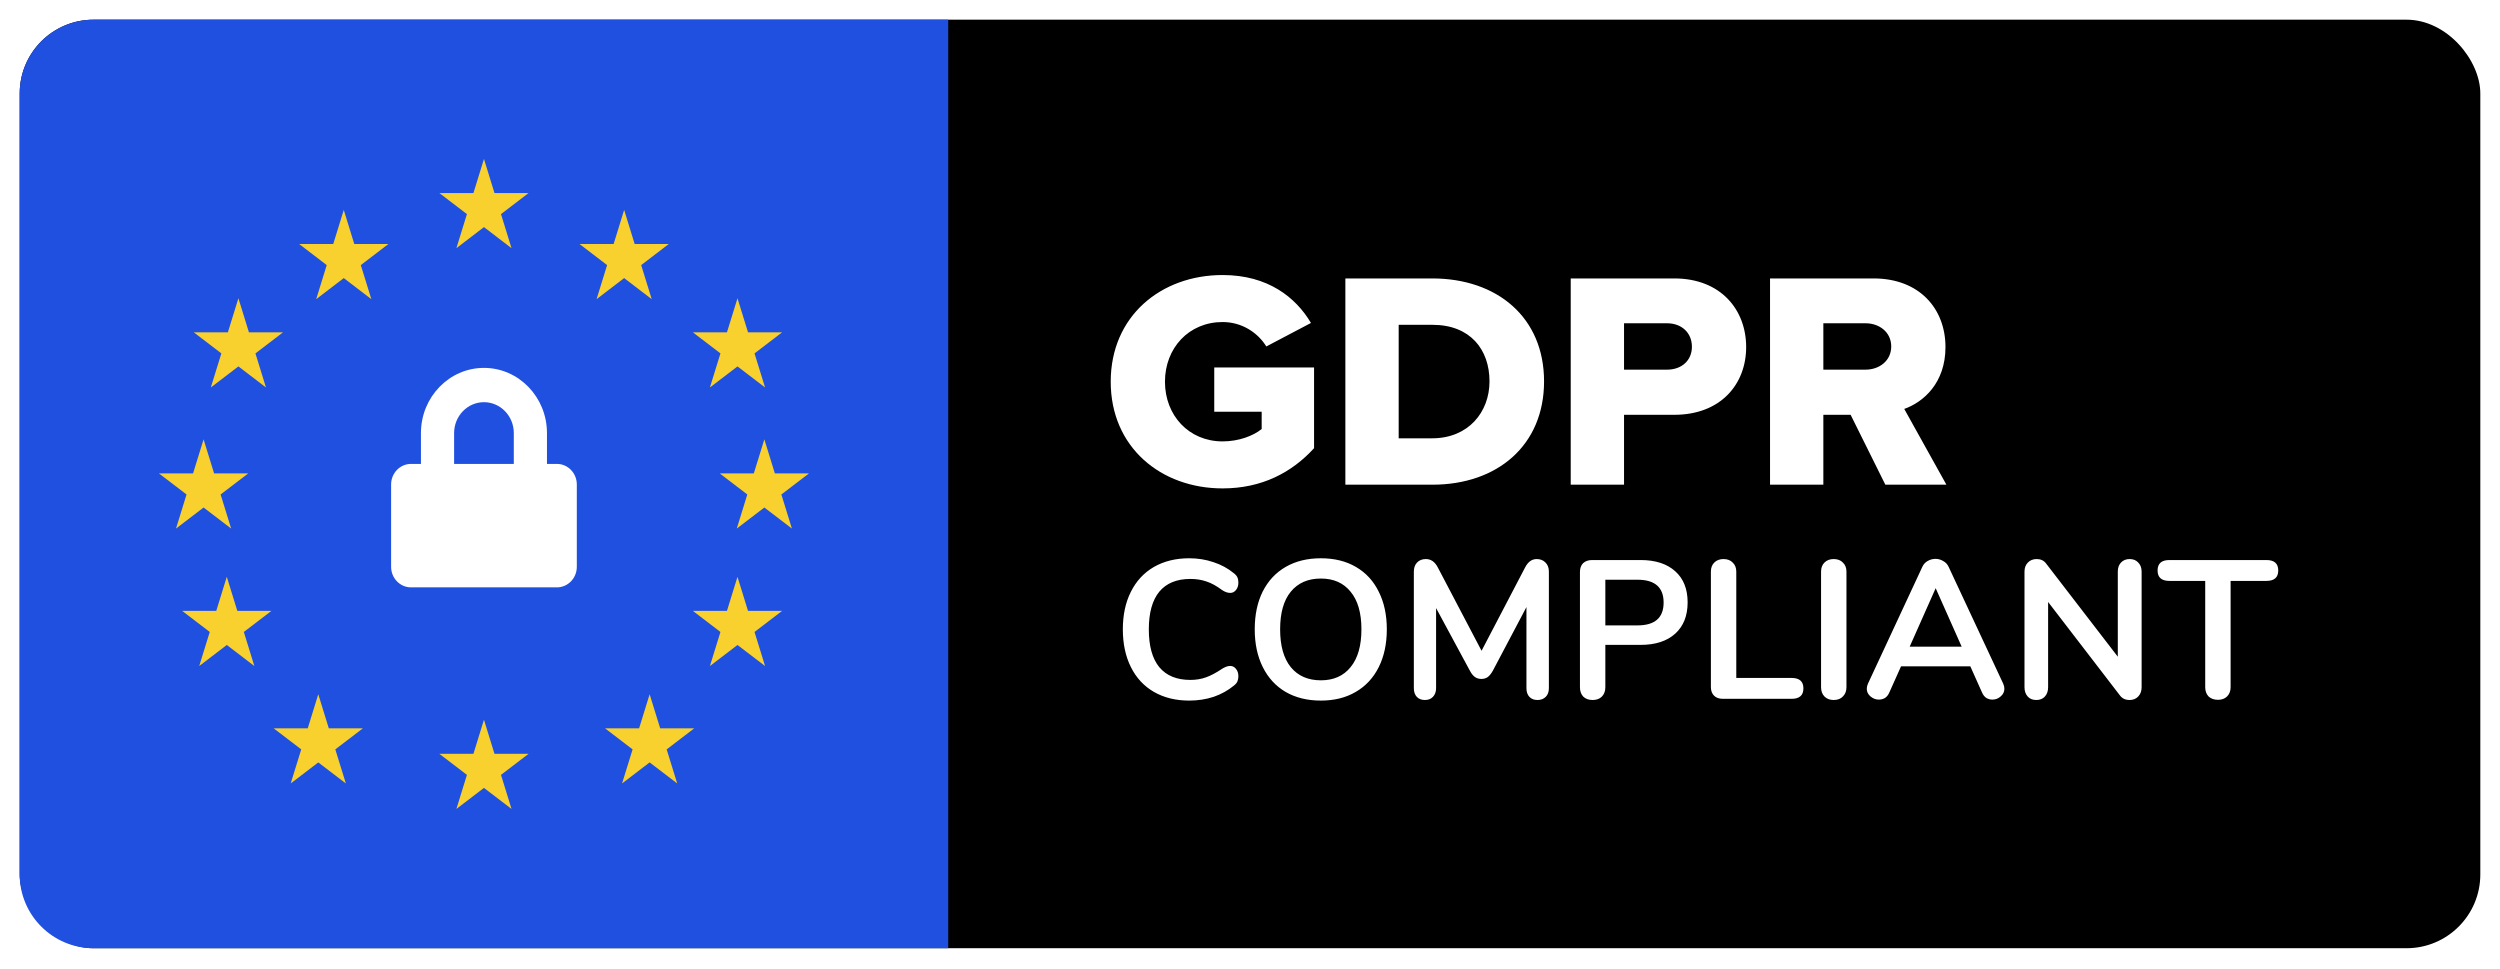
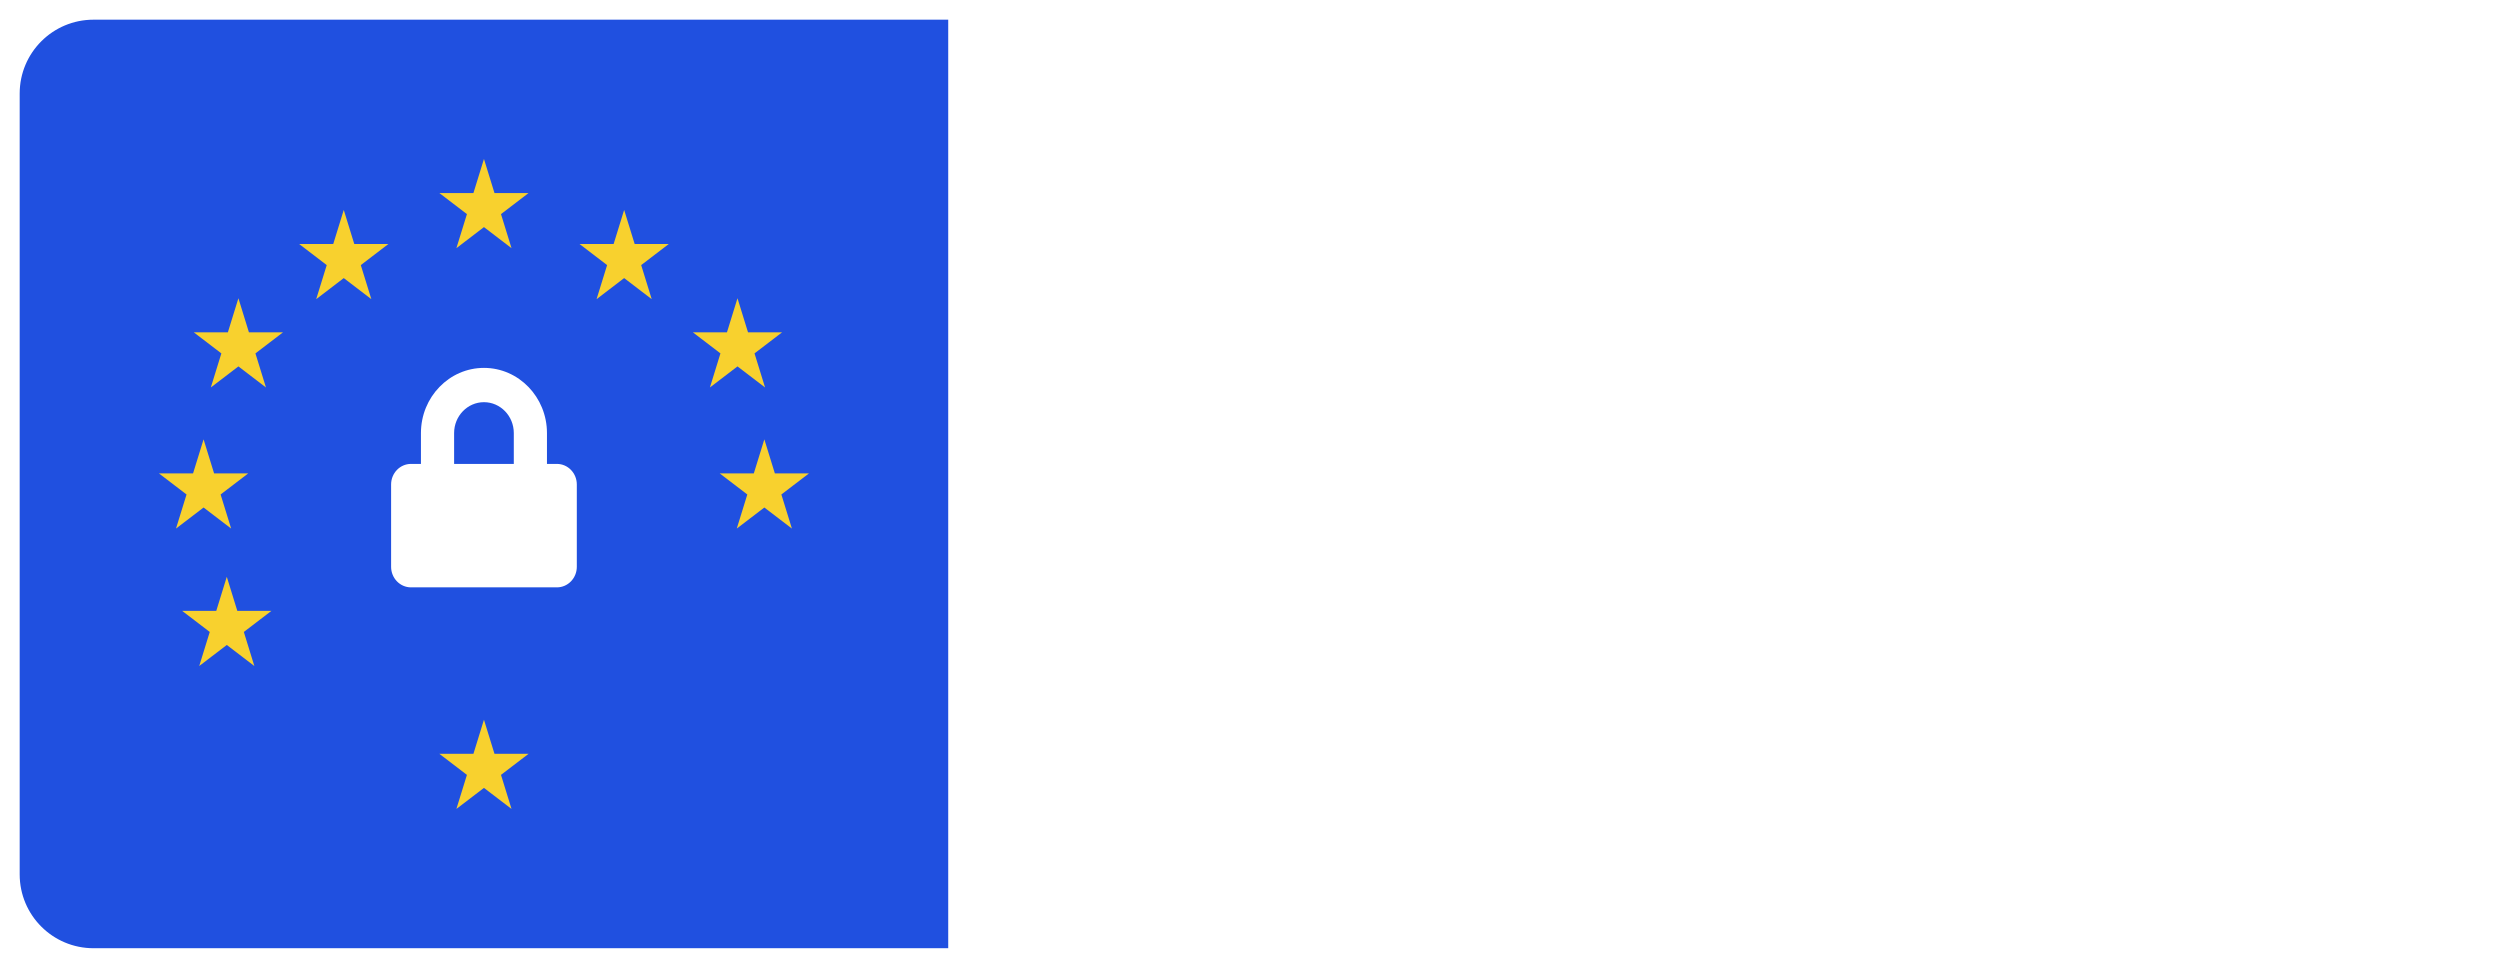
<svg xmlns="http://www.w3.org/2000/svg" width="508" height="197" viewBox="0 0 508 197" fill="none">
  <g id="GDPR compliant - GDPR Copy 15" clip-path="url(#clip0)" filter="url(#filter0_d)">
-     <rect id="Rectangle " x="4" y="2" width="500" height="188.679" rx="15" fill="black" />
    <path id="Rectangle _2" d="M4 17C4 8.716 10.716 2 19 2H192.679V190.679H19C10.716 190.679 4 183.964 4 175.679V17Z" fill="#2050E0" />
    <g id="Group">
      <path id="Shape" d="M98.34 30.302L100.479 37.226H107.404L101.802 41.506L103.941 48.43L98.34 44.148L92.739 48.43L94.879 41.506L89.276 37.226H96.2L98.34 30.302Z" fill="#F8D12E" />
      <path id="Shape_2" d="M98.34 144.249L100.479 151.176H107.404L101.802 155.454L103.941 162.377L98.34 158.099L92.739 162.377L94.879 155.454L89.276 151.176H96.2L98.34 144.249Z" fill="#F8D12E" />
      <path id="Shape_3" d="M126.827 40.661L128.965 47.585H135.891L130.288 51.866L132.428 58.789L126.827 54.508L121.224 58.789L123.364 51.866L117.763 47.585H124.688L126.827 40.661Z" fill="#F8D12E" />
-       <path id="Shape_4" d="M149.857 115.208L151.996 122.134H158.92L153.318 126.413L155.459 133.336L149.857 129.058L144.255 133.336L146.395 126.413L140.792 122.134H147.717L149.857 115.208Z" fill="#F8D12E" />
      <path id="Shape_5" d="M155.314 87.276L157.452 94.199H164.377L158.775 98.478L160.915 105.404L155.314 101.126L149.712 105.404L151.853 98.478L146.249 94.199H153.173L155.314 87.276Z" fill="#F8D12E" />
      <path id="Shape_6" d="M41.367 87.276L43.506 94.199H50.43L44.827 98.478L46.969 105.404L41.367 101.126L35.764 105.404L37.904 98.478L32.302 94.199H39.227L41.367 87.276Z" fill="#F8D12E" />
      <path id="Shape_7" d="M46.084 115.208L48.223 122.134H55.147L49.546 126.413L51.684 133.336L46.084 129.058L40.482 133.336L42.621 126.413L37.019 122.134H43.944L46.084 115.208Z" fill="#F8D12E" />
      <path id="Shape_8" d="M149.857 58.604L151.996 65.53H158.92L153.318 69.809L155.459 76.732L149.857 72.454L144.255 76.732L146.395 69.809L140.792 65.53H147.717L149.857 58.604Z" fill="#F8D12E" />
      <path id="Shape_9" d="M48.443 58.604L50.581 65.53H57.505L51.904 69.809L54.042 76.732L48.443 72.454L42.84 76.732L44.98 69.809L39.377 65.53H46.303L48.443 58.604Z" fill="#F8D12E" />
-       <path id="Shape_10" d="M132.006 139.07L134.145 145.993H141.07L135.466 150.275L137.607 157.198L132.006 152.919L126.403 157.198L128.544 150.275L122.942 145.993H129.867L132.006 139.07Z" fill="#F8D12E" />
      <path id="Shape_11" d="M69.853 40.661L71.991 47.585H78.917L73.314 51.866L75.456 58.789L69.853 54.508L64.252 58.789L66.391 51.866L60.789 47.585H67.713L69.853 40.661Z" fill="#F8D12E" />
-       <path id="Shape_12" d="M64.673 139.07L66.812 145.997H73.737L68.135 150.274L70.275 157.198L64.673 152.922L59.072 157.198L61.211 150.274L55.609 145.997H62.533L64.673 139.07Z" fill="#F8D12E" />
    </g>
    <path id="GDPR" fill-rule="evenodd" clip-rule="evenodd" d="M225.698 75.565C225.698 88.886 235.902 97.243 248.436 97.243C256.372 97.243 262.482 94.038 267.017 89.074V72.674H246.736V81.66H256.372V85.179C254.672 86.561 251.711 87.692 248.436 87.692C241.571 87.692 236.721 82.414 236.721 75.565C236.721 68.716 241.571 63.438 248.436 63.438C252.404 63.438 255.617 65.637 257.317 68.402L266.387 63.626C263.301 58.411 257.632 53.887 248.436 53.887C235.902 53.887 225.698 62.244 225.698 75.565ZM273.379 96.489V54.578H291.015C304.242 54.578 313.753 62.495 313.753 75.502C313.753 88.509 304.242 96.489 291.078 96.489H273.379ZM284.212 87.064H291.015C298.384 87.064 302.667 81.723 302.667 75.502C302.667 69.03 298.762 64.003 291.078 64.003H284.212V87.064ZM319.17 96.489V54.578H340.207C349.655 54.578 354.82 60.924 354.82 68.527C354.82 76.067 349.655 82.288 340.207 82.288H330.004V96.489H319.17ZM343.797 68.465C343.797 65.574 341.656 63.689 338.759 63.689H330.003V73.114H338.759C341.656 73.114 343.797 71.292 343.797 68.465ZM383.101 96.489L376.047 82.288H370.504V96.489H359.67V54.578H380.708C390.03 54.578 395.321 60.736 395.321 68.527C395.321 75.816 390.848 79.712 386.943 81.094L395.509 96.489H383.101ZM384.298 68.402C384.298 65.511 381.904 63.689 379.07 63.689H370.504V73.114H379.07C381.904 73.114 384.298 71.292 384.298 68.402Z" fill="white" />
    <path id="Shape_13" fill-rule="evenodd" clip-rule="evenodd" d="M111.143 92.266H113.164C115.397 92.266 117.208 94.139 117.208 96.447V113.171C117.208 115.479 115.397 117.352 113.164 117.352H83.515C81.283 117.352 79.472 115.479 79.472 113.171V96.447C79.472 94.139 81.283 92.266 83.515 92.266H85.536V85.994C85.536 78.695 91.281 72.755 98.34 72.755C105.398 72.755 111.143 78.695 111.143 85.994V92.266ZM92.275 85.994V92.266H104.404V85.994C104.404 82.536 101.684 79.723 98.34 79.723C94.996 79.723 92.275 82.536 92.275 85.994Z" fill="white" />
    <path id="Compliant" d="M241.64 140.36C238.92 140.36 236.533 139.773 234.48 138.6C232.453 137.427 230.893 135.747 229.8 133.56C228.707 131.373 228.16 128.813 228.16 125.88C228.16 122.947 228.707 120.4 229.8 118.24C230.893 116.053 232.453 114.373 234.48 113.2C236.533 112.027 238.92 111.44 241.64 111.44C243.4 111.44 245.053 111.707 246.6 112.24C248.147 112.747 249.52 113.493 250.72 114.48C251.067 114.747 251.307 115.027 251.44 115.32C251.573 115.613 251.64 115.973 251.64 116.4C251.64 116.987 251.48 117.48 251.16 117.88C250.84 118.28 250.453 118.48 250 118.48C249.467 118.48 248.92 118.293 248.36 117.92C247.213 117.067 246.147 116.48 245.16 116.16C244.173 115.813 243.08 115.64 241.88 115.64C239.107 115.64 237 116.507 235.56 118.24C234.147 119.973 233.44 122.52 233.44 125.88C233.44 129.267 234.147 131.827 235.56 133.56C237 135.293 239.107 136.16 241.88 136.16C243.027 136.16 244.08 135.987 245.04 135.64C246.027 135.293 247.133 134.707 248.36 133.88C248.627 133.72 248.893 133.587 249.16 133.48C249.427 133.373 249.707 133.32 250 133.32C250.453 133.32 250.84 133.52 251.16 133.92C251.48 134.32 251.64 134.813 251.64 135.4C251.64 135.8 251.573 136.16 251.44 136.48C251.307 136.773 251.067 137.053 250.72 137.32C249.52 138.307 248.147 139.067 246.6 139.6C245.053 140.107 243.4 140.36 241.64 140.36ZM268.402 140.36C265.655 140.36 263.268 139.773 261.242 138.6C259.242 137.427 257.695 135.747 256.602 133.56C255.508 131.373 254.962 128.813 254.962 125.88C254.962 122.947 255.495 120.4 256.562 118.24C257.655 116.053 259.215 114.373 261.242 113.2C263.268 112.027 265.655 111.44 268.402 111.44C271.148 111.44 273.522 112.027 275.522 113.2C277.548 114.373 279.095 116.053 280.162 118.24C281.255 120.4 281.802 122.947 281.802 125.88C281.802 128.813 281.255 131.373 280.162 133.56C279.068 135.747 277.508 137.427 275.482 138.6C273.482 139.773 271.122 140.36 268.402 140.36ZM268.402 136.24C270.988 136.24 273.002 135.347 274.442 133.56C275.908 131.773 276.642 129.213 276.642 125.88C276.642 122.547 275.908 120 274.442 118.24C273.002 116.453 270.988 115.56 268.402 115.56C265.788 115.56 263.748 116.453 262.282 118.24C260.842 120 260.122 122.547 260.122 125.88C260.122 129.213 260.842 131.773 262.282 133.56C263.748 135.347 265.788 136.24 268.402 136.24ZM312.253 111.6C313 111.6 313.6 111.84 314.053 112.32C314.507 112.773 314.733 113.387 314.733 114.16V137.84C314.733 138.587 314.52 139.173 314.093 139.6C313.667 140.027 313.107 140.24 312.413 140.24C311.72 140.24 311.173 140.027 310.773 139.6C310.373 139.173 310.173 138.587 310.173 137.84V121.36L303.373 134.24C303.053 134.827 302.707 135.267 302.333 135.56C301.96 135.827 301.52 135.96 301.013 135.96C300.507 135.96 300.067 135.827 299.693 135.56C299.32 135.293 298.973 134.853 298.653 134.24L291.813 121.56V137.84C291.813 138.56 291.6 139.147 291.173 139.6C290.773 140.027 290.227 140.24 289.533 140.24C288.84 140.24 288.293 140.027 287.893 139.6C287.493 139.173 287.293 138.587 287.293 137.84V114.16C287.293 113.387 287.507 112.773 287.933 112.32C288.387 111.84 288.987 111.6 289.733 111.6C290.773 111.6 291.587 112.173 292.173 113.32L301.053 130.24L309.893 113.32C310.48 112.173 311.267 111.6 312.253 111.6ZM323.606 140.24C322.833 140.24 322.206 140.013 321.726 139.56C321.273 139.08 321.046 138.44 321.046 137.64V114.24C321.046 113.467 321.26 112.867 321.686 112.44C322.14 112.013 322.753 111.8 323.526 111.8H333.366C336.38 111.8 338.726 112.56 340.406 114.08C342.086 115.573 342.926 117.68 342.926 120.4C342.926 123.12 342.086 125.24 340.406 126.76C338.726 128.28 336.38 129.04 333.366 129.04H326.206V137.64C326.206 138.44 325.966 139.08 325.486 139.56C325.033 140.013 324.406 140.24 323.606 140.24ZM332.726 125.08C336.273 125.08 338.046 123.533 338.046 120.44C338.046 117.347 336.273 115.8 332.726 115.8H326.206V125.08H332.726ZM350.093 140C349.319 140 348.719 139.787 348.293 139.36C347.866 138.933 347.653 138.347 347.653 137.6V114.16C347.653 113.387 347.879 112.773 348.333 112.32C348.813 111.84 349.439 111.6 350.213 111.6C351.013 111.6 351.639 111.84 352.093 112.32C352.573 112.773 352.813 113.387 352.813 114.16V135.76H364.053C365.653 135.76 366.453 136.467 366.453 137.88C366.453 139.293 365.653 140 364.053 140H350.093ZM372.6 140.24C371.827 140.24 371.2 140 370.72 139.52C370.267 139.04 370.04 138.413 370.04 137.64V114.16C370.04 113.387 370.267 112.773 370.72 112.32C371.2 111.84 371.827 111.6 372.6 111.6C373.4 111.6 374.027 111.84 374.48 112.32C374.96 112.773 375.2 113.387 375.2 114.16V137.64C375.2 138.413 374.96 139.04 374.48 139.52C374.027 140 373.4 140.24 372.6 140.24ZM407.05 136.92C407.21 137.267 407.29 137.613 407.29 137.96C407.29 138.573 407.037 139.093 406.53 139.52C406.05 139.947 405.49 140.16 404.85 140.16C404.423 140.16 404.023 140.053 403.65 139.84C403.277 139.6 402.983 139.24 402.77 138.76L400.37 133.4H386.29L383.89 138.76C383.677 139.24 383.383 139.6 383.01 139.84C382.637 140.053 382.223 140.16 381.77 140.16C381.157 140.16 380.597 139.947 380.09 139.52C379.583 139.093 379.33 138.573 379.33 137.96C379.33 137.613 379.41 137.267 379.57 136.92L390.61 113.2C390.85 112.667 391.21 112.267 391.69 112C392.197 111.707 392.73 111.56 393.29 111.56C393.85 111.56 394.37 111.707 394.85 112C395.357 112.267 395.73 112.667 395.97 113.2L407.05 136.92ZM388.05 129.4H398.61L393.33 117.52L388.05 129.4ZM432.737 111.6C433.484 111.6 434.071 111.84 434.497 112.32C434.951 112.773 435.177 113.387 435.177 114.16V137.64C435.177 138.413 434.951 139.04 434.497 139.52C434.044 140 433.457 140.24 432.737 140.24C431.884 140.24 431.231 139.933 430.777 139.32L416.177 120.32V137.64C416.177 138.413 415.964 139.04 415.537 139.52C415.111 140 414.524 140.24 413.777 140.24C413.031 140.24 412.444 140 412.017 139.52C411.591 139.04 411.377 138.413 411.377 137.64V114.16C411.377 113.387 411.604 112.773 412.057 112.32C412.511 111.84 413.111 111.6 413.857 111.6C414.684 111.6 415.324 111.907 415.777 112.52L430.337 131.44V114.16C430.337 113.387 430.551 112.773 430.977 112.32C431.431 111.84 432.017 111.6 432.737 111.6ZM450.7 140.2C449.9 140.2 449.26 139.973 448.78 139.52C448.327 139.04 448.1 138.413 448.1 137.64V116.04H440.82C439.22 116.04 438.42 115.333 438.42 113.92C438.42 112.507 439.22 111.8 440.82 111.8H460.54C462.14 111.8 462.94 112.507 462.94 113.92C462.94 115.333 462.14 116.04 460.54 116.04H453.26V137.64C453.26 138.413 453.02 139.04 452.54 139.52C452.087 139.973 451.474 140.2 450.7 140.2Z" fill="white" />
  </g>
  <defs>
    <filter id="filter0_d" x="0" y="0" width="508" height="196.679" filterUnits="userSpaceOnUse" color-interpolation-filters="sRGB">
      <feFlood flood-opacity="0" result="BackgroundImageFix" />
      <feColorMatrix in="SourceAlpha" type="matrix" values="0 0 0 0 0 0 0 0 0 0 0 0 0 0 0 0 0 0 127 0" />
      <feOffset dy="2" />
      <feGaussianBlur stdDeviation="2" />
      <feColorMatrix type="matrix" values="0 0 0 0 0.847 0 0 0 0 0.867 0 0 0 0 0.89 0 0 0 1 0" />
      <feBlend mode="normal" in2="BackgroundImageFix" result="effect1_dropShadow" />
      <feBlend mode="normal" in="SourceGraphic" in2="effect1_dropShadow" result="shape" />
    </filter>
    <clipPath id="clip0">
      <rect width="500" height="188.679" fill="white" transform="translate(4 2)" />
    </clipPath>
  </defs>
</svg>